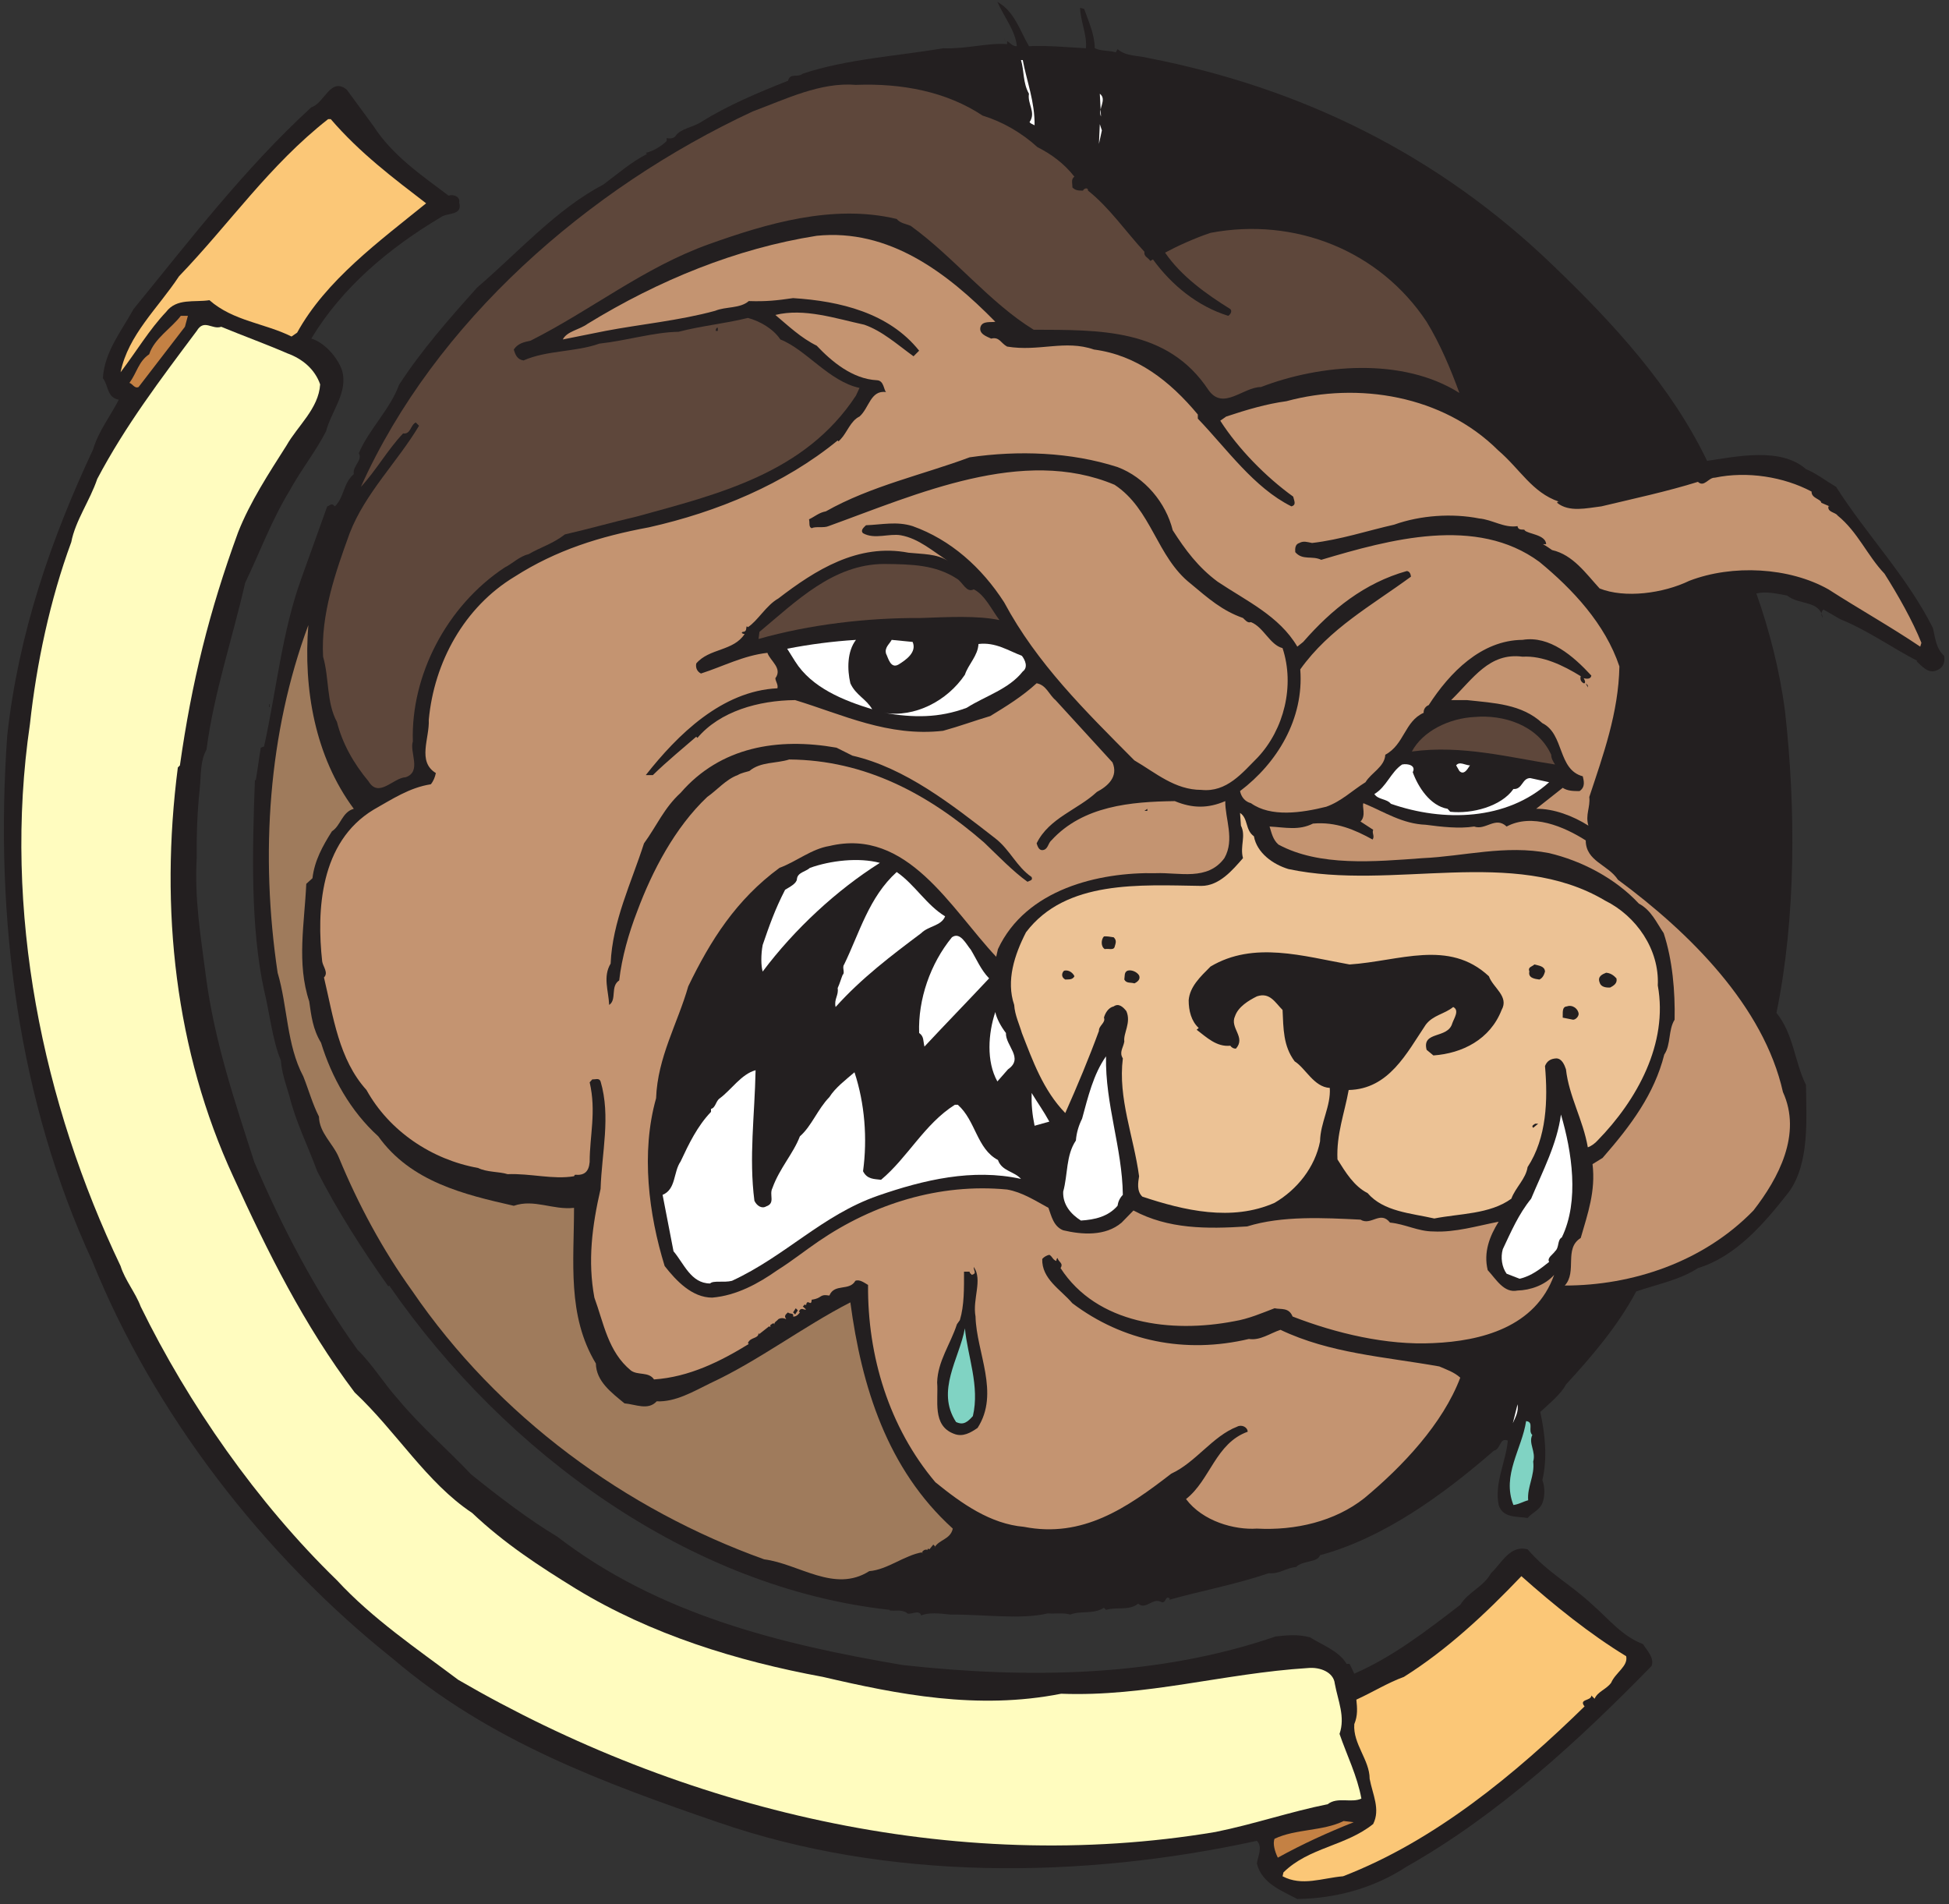
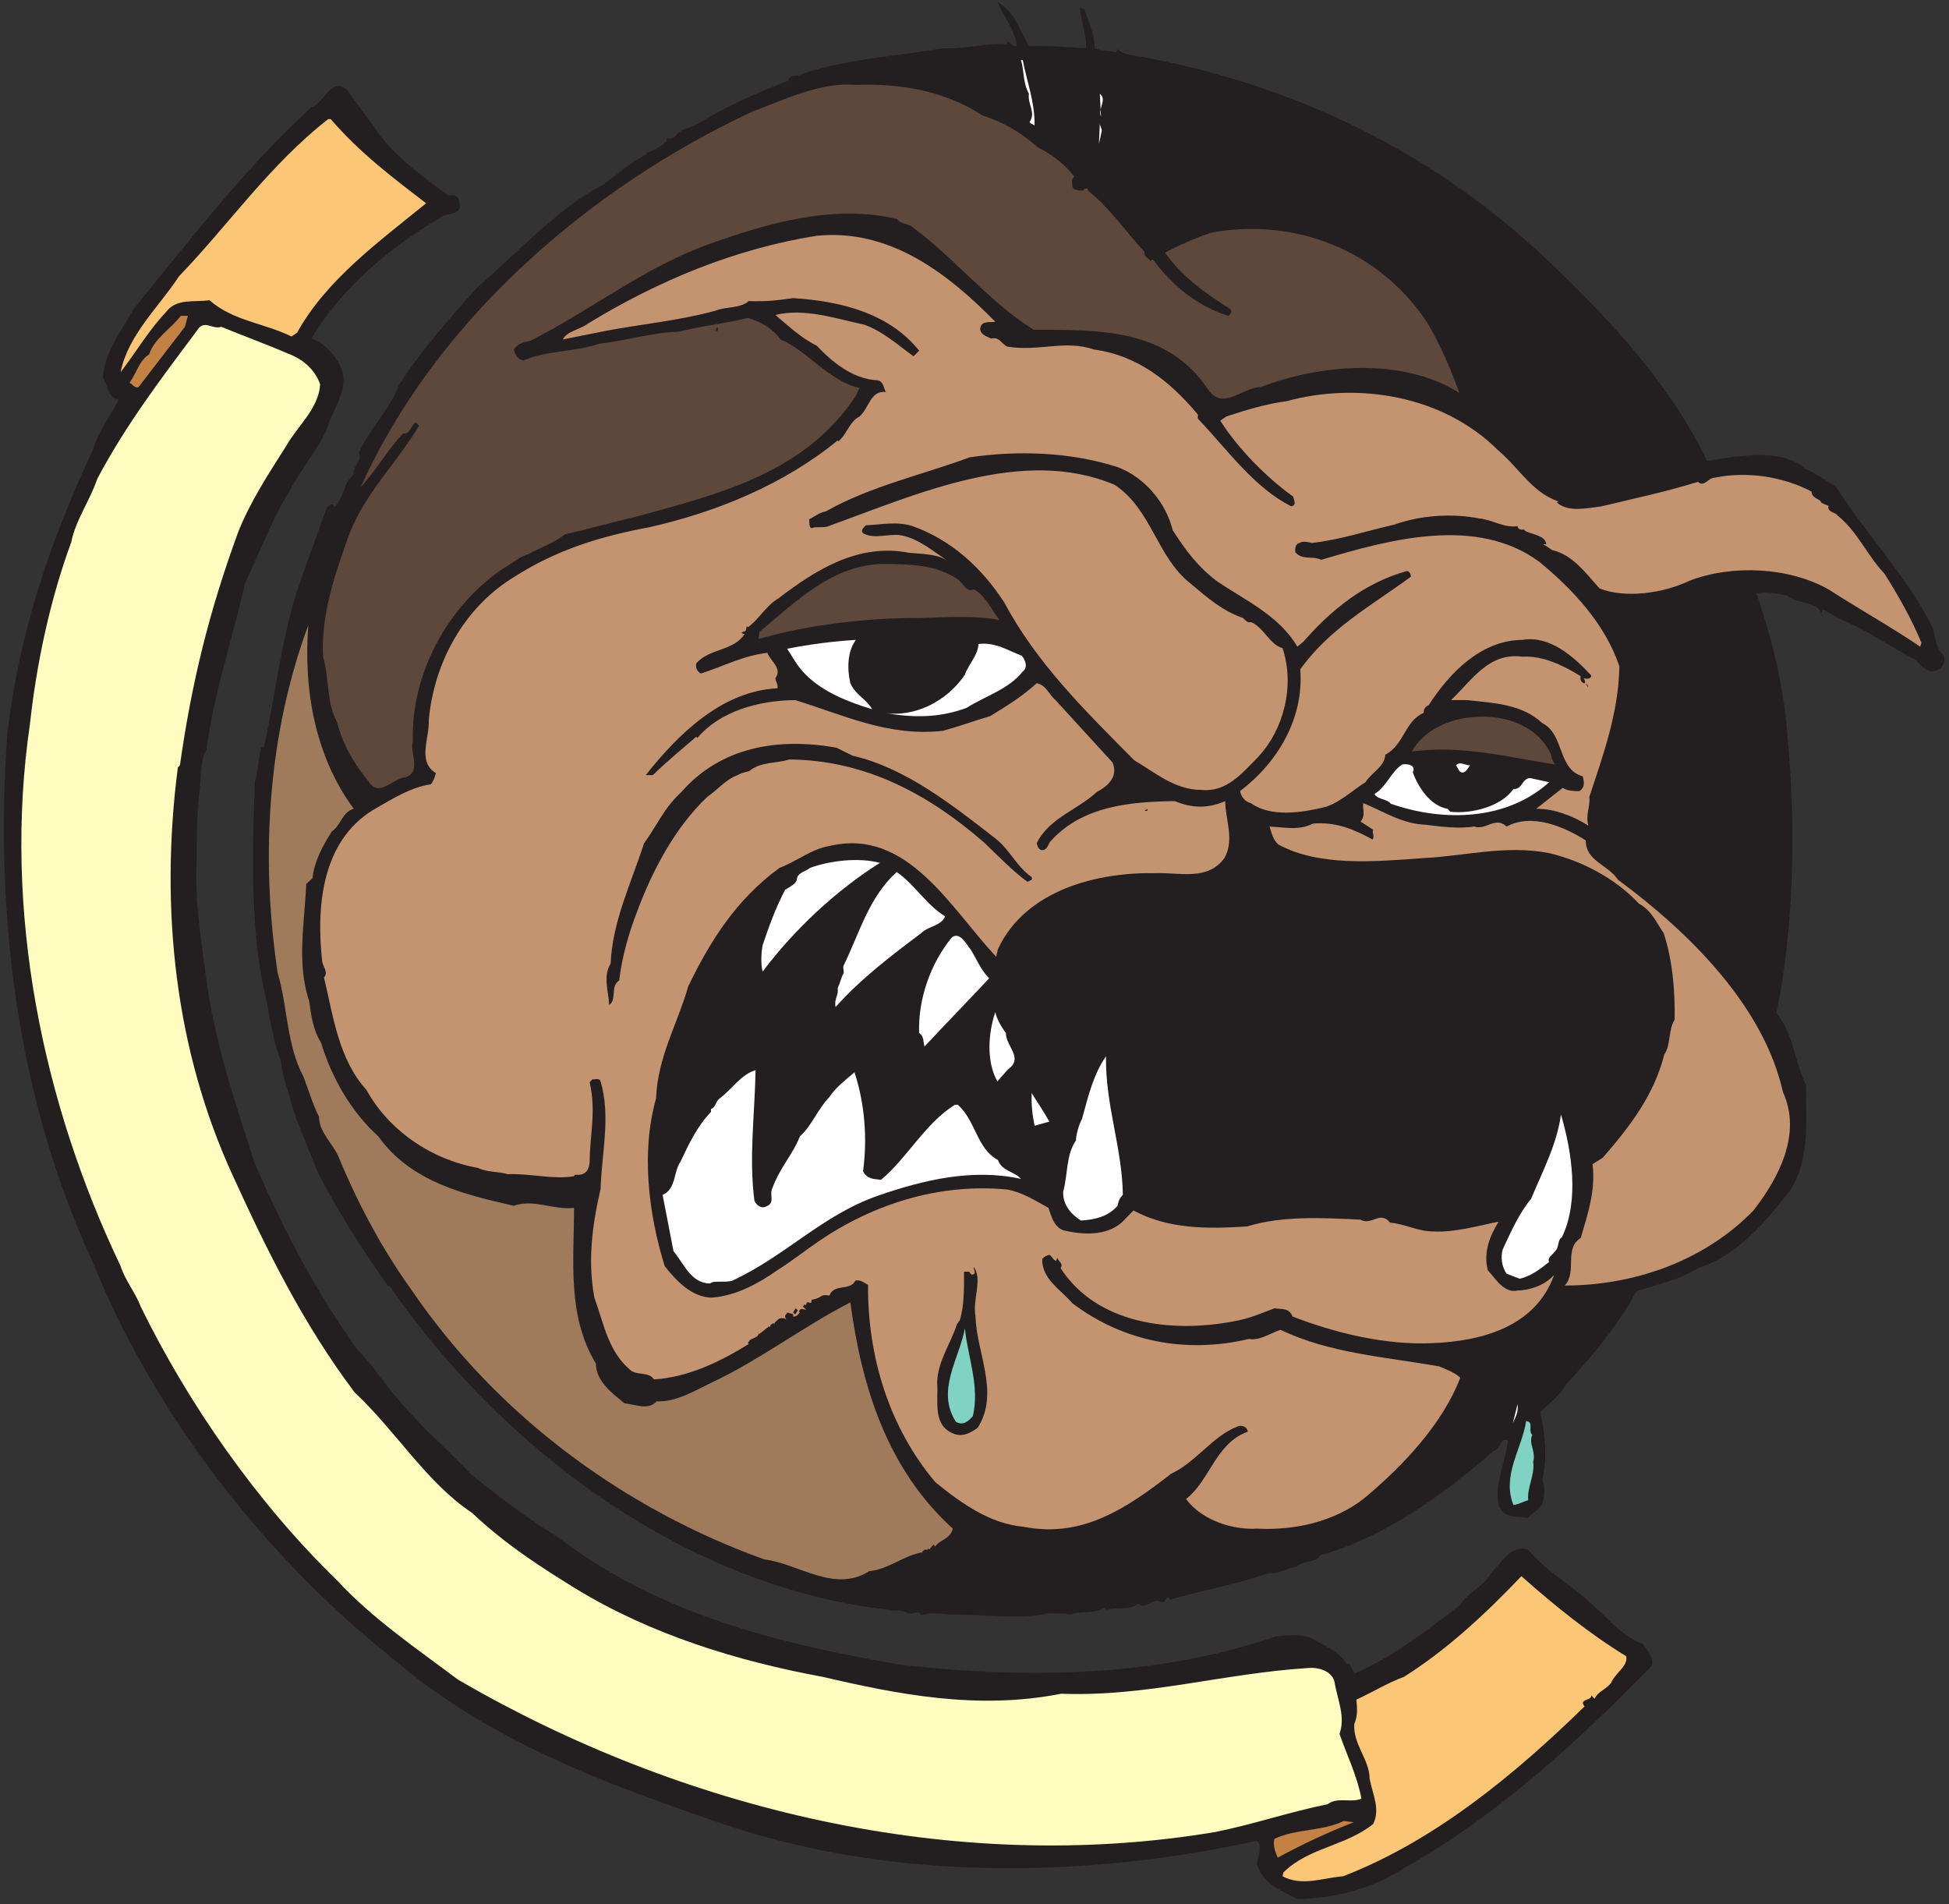
<svg xmlns="http://www.w3.org/2000/svg" xmlns:ns1="http://www.inkscape.org/namespaces/inkscape" xmlns:ns2="http://sodipodi.sourceforge.net/DTD/sodipodi-0.dtd" id="svg3655" version="1.1" ns1:version="0.48.1 " width="271.25" height="265" xml:space="preserve" ns2:docname="Bulldog_6.pdf">
  <rect width="100%" height="100%" fill="#333333" stroke="none" />
  <defs id="defs3659" />
  <ns2:namedview pagecolor="#ffffff" bordercolor="#666666" borderopacity="1" objecttolerance="10" gridtolerance="10" guidetolerance="10" ns1:pageopacity="0" ns1:pageshadow="2" ns1:window-width="640" ns1:window-height="480" id="namedview3657" showgrid="false" ns1:zoom="1.0981132" ns1:cx="135.625" ns1:cy="132.5" ns1:window-x="358" ns1:window-y="102" ns1:window-maximized="0" ns1:current-layer="g3663" />
  <g id="g3663" ns1:groupmode="layer" ns1:label="Bulldog_6" transform="matrix(1.25,0,0,-1.25,0,265)">
    <g id="g3665" transform="scale(0.24,0.24)">
      <path d="m 477.348,861.914 c 9.039,0.406 18.218,-0.551 26.433,-0.961 0.547,6.301 -2.465,12.332 -2.738,18.77 l 0,0 1.918,-0.547 0,0 c 2.055,-5.891 4.793,-11.512 4.93,-18.223 3.422,-1.508 6.164,-0.824 9.722,-1.918 l 0,0 0.825,1.508 0,0 c 3.968,-3.426 9.449,-2.879 14.242,-4.113 70.394,-13.7 134.215,-44.391 188.312,-96.727 27.531,-26.441 54.375,-55.625 70.946,-90.152 13.832,2.054 34.238,6.441 45.878,-3.836 4.52,-1.781 9.313,-5.481 13.969,-8.219 14.11,-22.195 33.008,-41.652 44.922,-65.492 1.098,-4.52 1.371,-9.453 5.203,-12.879 0.551,-3.422 -0.683,-5.754 -3.695,-6.848 -3.836,-1.507 -6.848,2.328 -9.039,4.246 l 0,0 0.273,0.274 0,0 c -11.23,5.754 -23.144,14.25 -35.746,19.316 l 0,0 -7.805,4.524 0,0 c -1.234,-1.371 -1.097,-2.465 -0.273,-3.973 -1.371,8.356 -10.957,5.891 -16.574,10.41 -4.93,0.961 -10.133,2.059 -14.242,0.961 6.027,-17.125 10.82,-35.621 13.285,-54.664 5.066,-45.078 5.066,-95.906 -3.973,-139.887 7.945,-9.726 8.356,-22.605 13.695,-33.429 0.137,-15.485 1.782,-36.035 -7.804,-49.461 -11.641,-14.934 -24.789,-30.141 -42.321,-35.485 -8.355,-5.48 -19.039,-7.535 -28.625,-10.824 -8.628,-16.168 -20.953,-30.555 -32.593,-43.156 -2.328,-4.524 -7.809,-8.906 -11.918,-12.742 2.191,-10.278 3.425,-21.102 0.961,-31.649 1.23,-3.015 1.23,-7.535 0,-10.687 -1.235,-3.153 -5.067,-4.66 -6.848,-6.852 -4.383,0.824 -11.504,-0.273 -13.422,6.028 -2.055,10.277 3.422,20.14 4.246,29.871 -3.836,1.64 -3.289,-4.114 -6.437,-4.66 -24.379,-21.235 -51.77,-40.692 -80.668,-48.5 -1.231,-3.563 -8.078,-2.333 -11.094,-5.481 -4.93,-0.41 -7.395,-3.289 -12.734,-2.879 -15.204,-5.207 -32.188,-8.355 -46.157,-12.332 l 0,0 0.274,0.551 0,0 c -2.192,1.918 -1.641,-2.742 -4.106,-1.508 -3.836,2.055 -7.125,-3.973 -10.547,-0.82 -4.246,-3.426 -9.863,-1.371 -14.929,-2.879 l 0,0 -0.957,0.957 0,0 c -4.93,-3.149 -10.821,-1.231 -15.614,-3.149 -3.289,0.957 -6.984,0.274 -10.41,0.547 -12.597,-3.011 -29.718,-0.41 -45.332,-0.547 -4.793,0.547 -9.996,1.094 -13.422,-0.41 -0.957,3.285 -5.886,-0.55 -6.847,1.367 -3.149,1.508 -4.52,0.551 -7.805,0.961 l 0,0.274 c -92.582,10.137 -178.316,72.613 -232.141,150.433 l 0,0 -0.41,-0.41 0,0 c -11.777,16.578 -23.558,34.938 -33.008,53.434 -4.246,11.644 -9.859,22.605 -12.875,34.801 -1.64,5.617 -3.558,10.687 -3.972,16.578 -3.969,9.316 -5.34,22.879 -7.805,32.605 -6.301,29.184 -5.476,64.258 -4.246,97.414 l 0.41,0 0,0 c 0.961,5.481 1.371,9.594 2.328,15.071 l 0,0 1.508,0.55 0,0 c 5.754,25.895 8.219,52.747 17.258,77.821 l 0,0 12.051,33.566 0,0 c 0.961,0.137 1.508,1.235 2.601,0.82 l 0,0 0.961,-0.82 0,0 c 4.379,4.246 3.832,10.824 8.762,14.934 -0.684,3.836 4.25,6.437 2.332,9.726 4.519,10.825 14.652,20.551 18.625,31.649 10.269,15.894 23.144,30.554 36.293,45.215 19.172,16.441 36.703,36.304 58.617,47.816 6.438,4.793 12.875,10.41 20.133,14.109 l 0,0 -0.547,0.551 0,0 c 3.559,0.684 7.668,3.426 9.723,5.481 l 0,1.367 c 0.957,-0.274 3.148,-0.41 4.109,0.961 l 0,0 -0.551,0.273 0.551,-0.273 0,0 c 2.465,3.562 8.078,3.972 11.777,6.437 12.461,7.813 26.571,13.703 40.403,19.184 0.957,3.836 4.383,1.23 6.847,3.285 20.543,6.852 44.512,8.223 65.055,11.785 11.231,-0.41 20.406,2.602 29.719,1.918 l 0,1.371 c 1.094,-0.414 2.601,-2.605 4.519,-2.328 -0.683,7.258 -6.027,13.699 -9.039,20.551 7.942,-4.387 10.407,-13.293 14.653,-20.551 l 0,0" style="fill:#231f20;fill-opacity:1;fill-rule:nonzero;stroke:none" id="path3667" />
      <path d="m 466.254,864.242 -0.41,1.781 0.41,-1.507 0,-0.274" style="fill:#231f20;fill-opacity:1;fill-rule:nonzero;stroke:none" id="path3669" />
      <path d="m 474.473,855.473 c 1.918,-10.141 5.617,-19.321 5.48,-30.278 -0.687,0.547 -1.644,0.547 -2.328,1.504 3.148,4.524 -1.098,8.36 -0.277,13.156 -2.875,5.067 -2.192,10.684 -3.696,15.618 l 0.821,0 0,0" style="fill:#ffffff;fill-opacity:1;fill-rule:nonzero;stroke:none" id="path3671" />
      <path d="m 455.848,829.715 c 9.312,-2.875 18.078,-7.945 25.472,-14.66 6.301,-3.153 12.328,-7.535 17.121,-13.7 -1.781,-1.097 -0.824,-3.425 -0.961,-4.933 1.372,-1.508 3.016,-1.508 4.93,-1.508 0.414,1.098 2.469,1.645 2.328,0 9.864,-7.809 17.668,-19.18 26.16,-28.359 -0.273,-2.328 1.508,-2.465 2.739,-4.25 l 0,0 1.234,0.687 0,0 c 8.766,-12.058 20.817,-21.785 34.922,-26.168 1.098,0.684 1.918,2.192 0.961,3.149 -11.231,6.988 -22.734,15.211 -30.27,26.172 5.618,3.011 13.7,6.71 21.094,9.175 39.168,7.403 78.336,-8.218 100.25,-41.238 6.438,-10.547 11.367,-22.469 15.203,-33.019 -26.433,16.714 -64.644,13.292 -92.035,2.742 -8.355,0 -17.531,-11.098 -24.379,-1.371 -19.035,28.773 -50.808,27.812 -81.078,27.949 -20.543,12.605 -36.976,33.707 -57.109,48.226 -2.055,0.825 -4.93,1.235 -6.438,3.153 -29.719,7.125 -60.808,-2.328 -86.965,-11.645 -30.269,-10.824 -54.371,-30.418 -82.859,-44.801 -3.148,-0.687 -5.891,-1.234 -7.809,-4.113 0.688,-2.465 1.645,-4.656 4.52,-5.07 10.82,4.797 24.105,3.84 35.199,7.812 12.602,1.371 25.473,5.344 36.703,5.481 11.094,2.875 21.094,3.699 32.188,6.437 5.613,-1.508 11.777,-5.07 15.062,-10 11.918,-4.66 22.598,-19.457 36.707,-22.468 l 0,0 -1.644,-3.563 0,0 C 373.398,663.66 332.859,654.07 295.609,643.793 c -12.328,-2.875 -21.093,-5.48 -33.554,-8.355 -5.617,-4.383 -11.504,-6.028 -16.844,-9.18 -4.246,-0.961 -7.672,-4.524 -11.094,-6.164 -27.117,-17.949 -43.554,-50.285 -42.594,-80.699 -1.644,-4.797 4.247,-13.977 -3.289,-16.579 -5.886,-0.273 -12.461,-9.863 -17.254,-1.918 -6.984,8.36 -12.191,17.672 -14.656,27.54 -4.929,9.042 -3.558,20.414 -6.437,30.277 -1.094,19.594 5.754,39.183 12.328,57.269 7.121,18.496 22.324,33.293 32.183,49.871 l 0,0 -1.507,1.508 0,0 c -2.465,-1.097 -2.328,-5.617 -5.887,-5.07 -7.262,-7.672 -12.465,-17.125 -19.586,-24.797 34.375,76.586 105.32,138.516 181.742,174.137 15.473,5.754 31.5,13.699 47.934,12.332 21.363,0.82 42.043,-3.152 58.754,-14.25 l 0,0" style="fill:#5e473b;fill-opacity:1;fill-rule:nonzero;stroke:none" id="path3673" />
      <path d="m 173.309,824.781 c 8.761,-13.562 22.046,-22.605 34.785,-32.195 2.601,0.82 5.48,-0.684 4.929,-3.152 1.782,-6.301 -5.75,-4.657 -8.488,-6.848 -23.969,-14.25 -45.883,-32.609 -60.125,-56.313 6.164,-1.781 12.188,-8.769 14.242,-14.66 3.012,-10.136 -4.929,-18.906 -7.394,-28.359 -4.93,-9.59 -11.778,-18.086 -16.985,-27.676 -8.214,-13.426 -13.695,-28.363 -20.543,-42.609 -5.886,-25.895 -14.515,-51.106 -17.941,-77.41 -3.012,-5.207 -2.465,-12.059 -3.148,-18.223 -1.098,-10.277 -1.508,-21.375 -1.371,-31.648 -1.094,-19.731 1.781,-35.899 4.246,-55.215 3.973,-30.278 13.422,-58.09 22.461,-86.18 12.738,-29.867 28.351,-60.008 47.933,-87.137 6.985,-6.847 11.778,-15.07 18.766,-22.879 10.406,-12.605 23.008,-23.293 33.828,-34.8 12.734,-10.274 26.707,-20.961 39.988,-28.911 46.84,-36.031 103.129,-49.871 160.375,-59.597 58.617,-6.438 118.332,-5.481 172.977,13.289 5.476,0.551 10,1.097 15.886,-0.41 5.891,-3.7 13.422,-6.301 16.985,-12.332 l 1.367,0 2.191,-4.52 0,0 c 17.942,7.809 33.692,20.004 49.168,31.922 3.563,5.891 10.821,8.359 14.243,14.66 5.07,4.797 8.765,13.152 16.984,11.098 9.449,-10.961 19.723,-16.028 30.129,-25.758 7.808,-6.848 13.695,-14.523 23.422,-18.223 1.914,-3.148 5.34,-6.3 3.969,-10.136 C 732.91,76.441 695.109,41.508 652.652,17.531 637.586,7.664 620.195,2.734 601.844,2.457 c -7.535,3.977 -16.438,7.262 -18.766,16.441 0.41,3.426 2.879,7.535 0,10.551 C 501.453,11.637 411.746,10.816 332.996,38.082 280.406,56.168 226.855,75.758 182.348,113.848 121.949,161.938 71.137,228.113 42.789,298.398 8.688,372.246 -2.68,456.914 3.344,541.996 c 5.207,47.543 20.27,91.113 39.855,132.899 2.465,8.359 7.941,15.343 11.914,23.019 -5.613,1.094 -4.656,6.438 -7.394,10 0.82,12.469 8.629,21.785 14.242,32.059 25.75,31.511 51.359,65.082 82.449,93.578 6.164,1.918 8.903,14.25 16.434,8.219 l 0,0 12.465,-16.989 0,0" style="fill:#231f20;fill-opacity:1;fill-rule:nonzero;stroke:none" id="path3675" />
      <path d="m 510.766,829.305 -0.547,10.55 0,0 c 3.562,-2.742 -1.098,-7.125 0.547,-10.55 l 0,0" style="fill:#ffffff;fill-opacity:1;fill-rule:nonzero;stroke:none" id="path3677" />
      <path d="m 153.449,828.07 c 13.422,-15.617 28.899,-27.265 44.235,-39.047 -21.774,-17.675 -46.426,-35.621 -59.848,-60.007 l 0,0 -2.602,-1.782 0,0 c -12.328,6.164 -26.98,7.121 -38.074,16.852 -6.984,-1.098 -15.203,1.094 -20.133,-5.481 -7.805,-8.222 -13.695,-18.222 -21.09,-27.949 3.559,17.399 17.254,29.59 27.117,44.528 23.691,24.66 41.769,51.379 69.16,72.886 l 1.234,0 0,0" style="fill:#fbc777;fill-opacity:1;fill-rule:nonzero;stroke:none" id="path3679" />
      <path d="m 509.809,816.563 0.41,9.179 0.957,-2.879 -1.367,-6.3 0,0" style="fill:#ffffff;fill-opacity:1;fill-rule:nonzero;stroke:none" id="path3681" />
      <path d="m 461.734,734.082 c -1.914,-0.41 -5.886,0.551 -6.847,-2.328 -0.957,-3.289 2.879,-4.52 4.933,-5.481 3.832,0.961 4.52,-2.191 7.395,-3.699 14.789,-2.465 26.844,3.289 40.265,-1.371 19.856,-2.601 35.196,-14.523 48.208,-30.14 l 0,-1.918 c 13.421,-13.977 26.023,-32.059 43.414,-40.692 2.464,0.684 1.234,2.602 0.824,4.52 -12.738,9.179 -25.477,22.195 -33.828,35.211 l 0,0 2.738,1.921 0,0 c 9.449,3.149 18.762,5.891 27.937,7.122 33.282,9.043 72.586,2.742 98.2,-22.743 10.269,-8.769 15.75,-19.593 28.211,-23.839 1.234,-0.137 -0.821,0.41 -0.821,-0.547 5.617,-4.524 13.696,-2.465 20.543,-1.645 14.93,3.563 30.817,6.988 44.785,11.371 2.875,-2.738 4.93,2.055 7.805,1.918 15.067,3.153 32.051,0.41 44.922,-6.437 -0.137,-3.153 4.383,-3.426 4.52,-5.207 l 0,0 3.835,-1.645 -0.546,0 0,0 c -0.547,-2.738 3.285,-2.738 4.246,-4.246 9.449,-7.676 13.695,-18.496 21.773,-26.992 6.164,-9.727 13.012,-21.785 17.121,-32.059 l 0,0 -0.547,-1.781 0,0 c -13.832,9.316 -28.078,17.262 -42.593,26.578 -18.215,10.277 -44.512,11.645 -64.508,3.973 -12.188,-5.891 -29.992,-8.219 -41.633,-3.563 -6.301,6.852 -12.328,15.621 -22.051,17.813 -1.371,0.957 -2.738,1.918 -4.246,2.738 l 1.508,0 0,0 c -0.274,4.524 -8.492,4.66 -10,6.441 0.137,0.821 -3.012,-0.546 -3.285,1.918 -6.301,-0.96 -11.641,3.016 -17.805,3.563 -12.465,2.465 -27.254,1.508 -39.445,-2.879 -12.188,-2.738 -24.926,-6.984 -38.071,-8.492 -2.191,0.41 -3.972,1.094 -5.89,0 -1.918,-0.551 -2.055,-2.469 -1.918,-4.25 3.426,-3.973 7.808,-1.504 12.051,-3.563 31.773,9.457 72.039,20.555 101.211,-0.957 15.339,-12.605 30.543,-28.773 37.117,-48.5 -0.41,-21.511 -7.532,-41.105 -13.969,-60.558 0.547,-4.793 -1.918,-8.223 -0.414,-13.289 -7.121,4.519 -16.16,7.945 -24.238,7.808 l 0,0 12.324,9.727 0,0 c 2.328,-1.508 5.066,-1.508 7.808,-1.508 2.875,1.922 1.915,4.934 1.504,6.852 -11.777,3.152 -8.488,19.593 -18.761,24.66 -9.586,8.906 -22.461,9.316 -34.922,10.687 l -7.399,0 0,0 c 10.137,9.867 17.668,22.196 33.145,20.141 9.312,0.547 18.762,-3.973 26.98,-9.043 -0.41,-1.645 0.137,-2.602 1.368,-3.285 l 0.414,0 0,0 c 0.546,0.547 0,1.64 -0.414,2.328 -0.547,0.273 3.152,-1.235 3.562,1.23 -8.355,9.043 -19.312,18.637 -31.91,16.578 -19.176,-0.136 -33.828,-15.207 -43.551,-30.277 -1.508,-0.547 -2.469,-2.055 -2.328,-3.562 -8.906,-3.973 -8.906,-14.661 -17.805,-19.454 -0.277,-5.617 -6.574,-8.359 -9.176,-12.742 -6.164,-3.836 -11.23,-8.906 -18.214,-11.375 -11.504,-2.875 -25.75,-4.929 -34.926,1.645 -2.738,0.687 -4.52,2.879 -5.067,5.617 17.254,13.02 29.719,33.57 27.938,56.449 13.559,19.043 33.281,29.731 51.359,43.02 -0.136,1.097 -0.547,2.469 -1.918,2.605 -19.586,-5.48 -34.922,-17.812 -48.07,-32.883 l 0,0 -2.738,-2.191 0,0 c -8.356,14.246 -23.696,21.234 -36.981,30.141 -9.039,6.714 -14.929,14.66 -20.816,23.839 -3.149,12.743 -12.875,24.524 -25.609,29.321 -21.778,6.988 -46.02,7.808 -68.618,4.519 -21.226,-7.945 -45.879,-13.289 -66.695,-25.07 -3.152,-0.551 -5.207,-2.469 -7.809,-3.699 0.411,-1.508 -0.273,-3.563 1.235,-4.113 1.777,0.96 5.613,0 7.804,0.96 40.95,14.797 90.118,37.129 132.711,19.18 17.258,-11.371 19.45,-33.43 35.336,-45.894 8.215,-6.852 14.516,-12.469 24.239,-15.895 1.097,-0.961 2.054,-2.465 3.699,-1.918 5.89,-2.332 8.765,-10.551 14.656,-12.058 5.75,-17.399 0.684,-37.676 -11.508,-50.692 -7.121,-7.125 -14.379,-16.305 -26.156,-15.07 -12.328,0 -21.23,7.945 -31.09,13.699 -23.008,23.156 -45.195,44.938 -60.398,73.301 -10.406,16.168 -24.789,29.047 -42.457,35.347 -7.395,2.329 -14.242,0.684 -21.637,0.411 -0.957,-0.957 -2.738,-2.329 -1.371,-3.7 5.344,-3.011 12.055,0 17.531,-0.957 8.356,-1.507 14.793,-7.398 21.914,-11.922 -5.207,3.426 -11.918,3.153 -18.351,3.836 -23.422,4.524 -43.278,-8.082 -60.399,-21.234 -5.617,-3.152 -9.586,-10.414 -14.105,-13.293 l 0,0 -0.551,0.414 0,0 c -0.41,-0.961 0.141,-2.605 -1.918,-2.605 l 0,0 -0.41,-0.41 0,0 c 0.41,-0.547 0.961,-0.547 1.371,-0.547 -5.203,-8.082 -16.434,-6.578 -22.461,-13.703 -0.41,-2.192 0.547,-3.836 2.191,-4.657 10.27,3.289 19.723,8.356 30.817,9.59 1.367,-3.836 7.121,-7.125 3.695,-11.781 0.137,-1.645 1.371,-2.879 0.961,-4.66 -25.75,-1.231 -46.293,-21.508 -61.082,-40.282 l 3.285,0 0,0 c 6.574,6.442 14.793,13.157 20.133,17.813 l 0,0 0.547,-0.547 0,0 c 10.41,12.332 28.351,17.399 45.332,17.535 22.051,-6.711 43.141,-17.125 68.617,-14.246 7.942,2.192 14.106,4.52 21.914,6.848 7.395,4.523 14.789,9.043 21.5,15.211 4.52,-0.824 5.75,-5.344 8.766,-7.813 l 0,0 26.433,-28.906 0,0 c 2.875,-6.715 -2.328,-11.098 -7.261,-13.703 -8.766,-8.219 -22.188,-12.055 -27.938,-23.84 0.41,-1.23 0.957,-3.148 2.602,-3.148 2.738,0.136 2.601,3.148 4.246,4.519 14.652,16.031 36.84,17.949 57.246,18.223 8.219,-3.426 15.476,-3.426 23.422,0 -0.137,-8.082 4.519,-17.813 -0.41,-26.442 -7.809,-10.687 -20.957,-6.578 -31.778,-6.988 -26.566,0.547 -60.258,-7.398 -73.269,-35.211 l 0,0 -0.821,-3.562 0,0 c -21.23,22.605 -41.226,60.007 -77.382,51.379 -8.352,-1.372 -15.063,-7.125 -23.145,-10.141 -20.133,-14.797 -32.047,-33.703 -42.32,-54.941 -4.93,-17.262 -14.242,-32.879 -14.926,-51.926 -7.121,-25.207 -3.426,-53.844 3.973,-77.821 5.34,-6.851 12.734,-14.66 22.047,-14.66 11.367,0.961 21.503,6.578 30.269,12.742 6.574,4.11 12.734,9.043 19.172,13.426 25.336,17.266 55.879,26.992 87.379,23.977 6.984,-1.231 12.875,-5.067 19.172,-8.492 1.371,-3.7 2.328,-8.633 6.847,-10.414 8.629,-2.055 19.586,-2.875 27.118,3.562 l 0,0 5.48,5.617 0,0 c 16.16,-8.629 33.828,-8.629 52.727,-7.398 16.296,5.07 35.746,3.972 52.593,3.152 4.93,-3.015 9.176,4.383 13.696,-1.371 7.121,-0.684 13.007,-4.109 20.132,-4.109 9.997,-0.547 20.407,2.601 30.266,4.519 -4.109,-6.574 -7.121,-14.109 -5.066,-22.469 3.832,-4.109 7.531,-10.824 13.832,-9.453 5.886,0.137 12.734,2.465 16.98,7.262 -8.625,-24.25 -33.828,-30.691 -56.012,-31.648 -21.64,-1.098 -45.195,4.519 -65.328,12.332 -1.781,4.382 -5.343,3.148 -8.355,3.836 -5.754,-2.196 -12.051,-4.934 -18.762,-6.032 -29.172,-5.617 -63.687,-1.367 -80.531,24.664 1.508,2.329 -0.961,2.739 -1.371,4.657 -0.547,-0.274 -0.547,-0.821 -0.547,-1.368 -1.781,0.547 -1.781,2.055 -3.285,2.875 -1.098,-0.273 -2.332,-0.82 -3.289,-1.918 -0.274,-9.316 8.492,-14.113 13.968,-20.55 23.422,-17.676 52.321,-23.567 81.903,-16.578 5.203,-0.825 9.722,2.601 14.652,4.246 23.008,-10.961 48.207,-12.465 73.684,-16.989 3.422,-1.507 6.847,-2.601 9.722,-5.207 -8.082,-21.371 -26.843,-41.238 -44.511,-55.898 -13.696,-10.824 -32.047,-15.07 -49.852,-14.113 -10.269,-0.684 -25.062,3.289 -32.867,13.703 11.23,8.769 13.695,25.894 28.621,31.238 -0.137,2.328 -3.012,3.426 -4.93,2.328 -11.367,-4.383 -19.172,-16.578 -30.539,-21.785 -20.543,-15.891 -41.09,-30.004 -68.343,-24.66 -15.61,1.367 -28.758,10.687 -41.086,20.687 -21.5,25.485 -31.5,58.504 -31.227,91.52 -1.504,0.824 -3.832,2.742 -5.887,1.918 -2.742,-4.93 -9.726,-1.094 -12.054,-6.848 -4.93,0.821 -3.012,-1.234 -8.215,-1.918 -0.137,-3.699 -2.055,0.957 -2.602,-2.601 l 0,0 -0.551,0.41 -0.957,-0.961 1.508,-1.371 0,0 c -0.824,-0.547 -2.328,1.371 -3.289,-0.957 l 0,0 0.41,-0.41 0,0 c 0,0 -1.367,-2.196 -3.148,-1.918 0.547,1.918 -1.645,0.957 -2.328,1.918 -0.824,-0.688 -2.055,-1.645 -0.961,-2.879 l 0,-0.274 c 0.137,0 -1.778,1.094 -3.559,0 -0.683,-0.961 -2.191,-1.371 -1.781,-2.742 l 0,0.414 c -0.547,0.957 -1.371,-0.137 -1.918,-0.414 l 0,-0.957 -0.547,0.41 -4.519,-3.562 0,0 c 0,-1.231 0.136,0.273 -0.411,0.273 -0.136,-2.601 -3.835,-1.644 -4.929,-4.519 l 0,0 0.41,-0.411 0,0 c -13.149,-8.085 -27.668,-15.347 -43.965,-16.441 -2.465,3.699 -7.394,1.781 -10.68,4.109 -10.683,8.77 -12.601,21.922 -16.984,33.84 -3.148,16.992 -1.094,33.157 2.875,50.422 0.547,16.988 4.793,33.567 0,49.871 -0.684,1.778 -2.465,0.821 -3.832,0.957 l 0,0 -1.234,-1.371 0,0 c 3.148,-13.699 0,-24.66 0,-36.992 -0.411,-4.383 -2.329,-6.301 -6.848,-5.891 l 0,0 -0.41,-0.683 0,0 c -9.723,-1.645 -20.133,1.371 -30.817,0.957 -3.832,1.234 -9.586,0.824 -13.695,2.879 -21.5,3.836 -41.223,17.125 -51.769,36.168 -12.875,14.25 -15.34,33.843 -19.723,52.203 2.191,2.191 -0.41,4.929 -0.82,7.398 -2.602,23.563 -1.094,55.352 23.832,70.422 8.488,4.793 16.707,10.274 26.566,11.781 1.234,1.508 1.918,3.289 2.328,5.207 -8.762,5.344 -2.875,16.168 -3.285,24.661 2.465,26.718 16.434,52.339 39.855,66.449 19.309,12.332 39.442,18.633 62.313,22.883 31.637,7.121 62.727,20.003 87.516,40.277 l 0,0 0.41,-0.41 0.961,0.961 -0.551,0.41 0.551,-0.41 0,0 c 3.011,3.148 4.656,8.629 8.765,10.55 4.516,3.973 5.067,12.329 12.325,11.372 -1.098,0.957 -0.958,5.343 -4.247,5.476 -11.367,0.551 -21.089,8.77 -27.937,16.031 -7.258,3.563 -13.149,9.18 -19.176,14.25 13.422,3.289 27.942,-1.644 41.227,-4.519 8.351,-2.879 15.472,-9.32 22.871,-14.66 l 0,0 2.601,2.601 0,0 c -13.968,17.535 -36.707,23.016 -58.48,24.387 -7.531,-1.094 -12.465,-1.645 -20.543,-1.371 -4.109,-3.559 -10.684,-2.465 -15.613,-4.52 -16.438,-4.519 -35.063,-6.3 -50.813,-9.316 l 0,0 -19.855,-3.973 0,0 c 1.914,3.836 7.804,4.52 11.504,7.262 32.867,20.141 68.886,34.938 106.277,40.828 33.555,3.426 60.535,-17.125 82.855,-39.871 l 0,0" style="fill:#c49471;fill-opacity:1;fill-rule:nonzero;stroke:none" id="path3683" />
      <path d="m 85.793,731.754 -21.504,-27.949 0,0 c -1.918,-0.825 -2.738,1.508 -4.246,1.918 3.426,4.656 4.246,10 9.18,13.289 2.324,7.261 10.406,12.195 14.652,17.812 l 3.285,0 -1.367,-5.07 0,0" style="fill:#c48144;fill-opacity:1;fill-rule:nonzero;stroke:none" id="path3685" />
      <path d="m 133.316,719.422 c 6.848,-2.465 12.735,-7.258 15.204,-14.383 -0.688,-11.234 -10.411,-19.184 -15.614,-28.363 -8.082,-12.742 -16.847,-26.031 -22.461,-40.281 C 97.023,599.68 88.941,566.934 83.465,528.297 l 0,0 -0.961,-0.961 0,0 c -8.488,-65.762 -1.23,-131.527 25.75,-189.891 15.75,-34.527 32.73,-68.781 56.289,-100.015 19.445,-18.223 33.277,-41.789 54.508,-55.903 15.066,-14.246 31.09,-24.66 48.207,-35.211 34.652,-21.097 74.367,-33.429 114.496,-40.828 34.648,-8.082 71.766,-15.48 110.523,-7.808 39.446,-1.508 75.188,9.453 114.496,11.918 5.614,0.55 11.915,-1.918 12.461,-7.258 1.508,-8.086 4.93,-15.348 2.192,-23.293 C 624.852,69.043 629.645,59.59 631.563,49.043 627.043,46.852 620.469,50 615.949,46.438 598.281,42.875 581.574,37.121 563.906,33.559 442.289,13.145 315.879,44.109 212.613,104.117 c -19.172,14.387 -39.855,28.363 -56.289,46.172 -37.113,36.035 -69.027,81.934 -91.074,127.008 -2.328,6.305 -7.258,12.195 -9.312,18.769 -36.02,75.356 -54.785,164.547 -42.047,251.411 3.012,27.812 9.312,57.679 19.172,84.398 1.918,10 8.629,19.18 12.055,29.32 13.012,24.66 29.445,46.309 46.152,68.641 3.426,5.754 7.121,0.41 11.367,1.918 10.273,-4.246 21.23,-8.219 30.679,-12.332 l 0,0" style="fill:#fffcbf;fill-opacity:1;fill-rule:nonzero;stroke:none" id="path3687" />
      <path d="m 332.996,729.836 -0.957,0 0,0 c 0,0.82 0.274,1.508 0.957,1.508 l 0,-1.508" style="fill:#231f20;fill-opacity:1;fill-rule:nonzero;stroke:none" id="path3689" />
      <path d="m 443.934,614.887 c 2.738,-1.645 4.382,-6.715 7.804,-4.934 5.067,-2.465 8.219,-9.316 11.914,-14.25 -10.543,2.195 -24.105,1.371 -36.566,0.961 -24.789,0.137 -51.633,-3.016 -75.188,-9.726 l 0,0 0.411,3.285 0,0 c 17.257,14.386 34.238,31.375 57.796,31.511 13.282,-0.136 23.829,-0.41 33.829,-6.847 l 0,0" style="fill:#5e473b;fill-opacity:1;fill-rule:nonzero;stroke:none" id="path3691" />
      <path d="m 164.129,508.156 c -5.477,-1.508 -6.024,-7.808 -10.133,-10.414 -4.246,-6.711 -8.082,-13.562 -9.039,-21.781 l 0,0 -2.875,-2.606 0,0 c -0.824,-18.359 -4.519,-36.855 1.367,-54.527 0.961,-6.715 1.645,-12.879 5.481,-19.183 4.929,-16.028 13.695,-31.786 26.57,-43.43 15.063,-21.102 39.852,-26.992 62.859,-32.199 9.454,3.289 18.079,-2.055 27.942,-0.957 0,-24.801 -3.289,-50.008 10.133,-72.204 0.136,-8.222 7.125,-13.425 13.285,-18.496 5.066,-0.41 10.957,-3.425 14.929,0.957 8.629,-0.41 16.981,4.524 24.79,8.36 22.46,10.41 43.14,26.304 65.054,37.539 5.203,-38.91 16.981,-77.274 47.524,-104.949 -1.098,-5.067 -6.438,-5.067 -8.493,-8.766 l 0,0 0.411,0.41 -0.957,0.957 -1.782,-2.191 -0.547,0.273 0,0 c -0.55,-0.136 -0.41,-0.683 -0.41,-1.23 l 0,0.547 c -0.961,0.961 -3.152,-0.957 -2.332,-1.508 l 0,0.551 c -8.351,-1.371 -16.16,-8.086 -24.652,-8.77 -16.16,-10.277 -32.594,3.426 -48.754,5.481 -64.094,23.015 -123.262,65.898 -163.391,124.675 -13.695,19.043 -24.925,40.008 -33.824,61.516 -2.605,6.578 -9.18,11.512 -9.316,19.184 -3.012,5.89 -4.793,12.468 -7.258,18.632 -7.805,14.661 -7.258,32.469 -11.914,48.09 -8.219,55.078 -4.246,111.387 14.242,161.258 -2.328,-29.457 3.012,-60.832 21.09,-85.219 l 0,0" style="fill:#9f7b5c;fill-opacity:1;fill-rule:nonzero;stroke:none" id="path3693" />
      <path d="m 397.094,586.523 c -4.11,-5.339 -4.11,-13.699 -2.602,-20.136 2.465,-5.481 7.395,-7.262 10.133,-12.059 -13.422,4.11 -28.074,10.004 -35.746,22.195 l 0,0 -3.695,5.891 0,0 c 10.543,2.055 21.089,3.426 31.91,4.109 l 0,0" style="fill:#ffffff;fill-opacity:1;fill-rule:nonzero;stroke:none" id="path3695" />
-       <path d="m 423.387,585.566 c 2.054,-4.796 -3.149,-8.359 -6.434,-10.414 -3.836,-2.328 -4.933,3.153 -5.89,4.934 -0.821,2.879 1.507,4.383 2.601,6.437 l 0,0 9.723,-0.957 0,0" style="fill:#ffffff;fill-opacity:1;fill-rule:nonzero;stroke:none" id="path3697" />
      <path d="m 474.063,579.125 c 1.507,-1.918 3.011,-5.34 0.41,-7.262 -6.438,-8.218 -17.395,-11.371 -26.02,-16.851 -12.875,-4.793 -24.789,-4.657 -38.348,-2.328 14.243,-2.329 29.309,5.48 37.524,17.675 1.644,4.93 6.027,8.766 6.301,14.246 7.804,0.961 13.695,-3.011 20.133,-5.48 l 0,0" style="fill:#ffffff;fill-opacity:1;fill-rule:nonzero;stroke:none" id="path3699" />
      <path d="m 736.605,564.465 -0.957,1.922 0.957,-0.961 0,-0.961" style="fill:#231f20;fill-opacity:1;fill-rule:nonzero;stroke:none" id="path3701" />
      <path d="m 124.824,556.656 0.274,0 0,-1.367 -0.274,0 0,1.367" style="fill:#231f20;fill-opacity:1;fill-rule:nonzero;stroke:none" id="path3703" />
-       <path d="m 387.645,550.766 3.558,0 -3.558,0 0,0" style="fill:#231f20;fill-opacity:1;fill-rule:nonzero;stroke:none" id="path3705" />
      <path d="m 719.625,533.23 c 0,-1.644 0.82,-3.015 1.781,-4.523 -21.23,3.289 -43.281,9.18 -66.426,6.027 4.93,9.317 17.122,15.485 29.309,16.032 12.738,1.097 28.899,-3.426 35.336,-17.536 l 0,0" style="fill:#5e473b;fill-opacity:1;fill-rule:nonzero;stroke:none" id="path3707" />
      <path d="m 395.449,532.816 c 24.516,-5.617 46.156,-22.742 66.285,-38.363 6.989,-5.476 9.727,-13.015 16.848,-17.945 0.684,-1.645 -0.957,-1.645 -1.918,-2.192 -6.574,4.657 -13.969,12.329 -20.133,18.223 -25.883,22.469 -55.054,38.223 -90.39,38.5 -6.028,-1.922 -13.286,-0.961 -18.489,-5.344 -1.234,-0.414 -3.699,-0.824 -5.48,-1.922 -5.34,-1.918 -9.723,-7.121 -14.106,-10.136 -14.925,-14.114 -25.472,-34.254 -32.457,-53.024 -3.972,-10.273 -7.121,-21.371 -8.355,-32.058 -4.246,-2.742 -0.957,-8.907 -4.656,-11.371 -0.274,6.574 -3.012,13.015 0.683,19.179 0.824,19.594 9.59,37.403 15.477,55.762 5.89,8.086 9.312,16.441 16.984,23.43 18.488,21.375 45.059,25.758 72.313,20.961 l 0,0 7.394,-3.7 0,0" style="fill:#231f20;fill-opacity:1;fill-rule:nonzero;stroke:none" id="path3709" />
      <path d="m 681.961,528.297 c -0.547,-0.41 -2.465,-5.07 -4.93,-2.602 l 0,0 -1.508,2.602 0,0 c 1.508,2.055 4.383,0 6.438,0 l 0,0" style="fill:#ffffff;fill-opacity:1;fill-rule:nonzero;stroke:none" id="path3711" />
      <path d="m 655.391,525.145 c 2.464,-6.848 8.082,-15.618 16.16,-16.989 l 0,0 1.234,-1.371 0,0 c 10,-1.094 23.695,2.469 29.309,10.551 4.246,-0.273 3.972,5.07 7.804,5.07 l 0,0 8.766,-1.918 0,0 c -19.723,-17.812 -49.027,-18.496 -73.406,-10.004 -2.055,2.469 -5.891,1.782 -7.672,4.524 5.617,3.289 7.672,10.273 12.875,13.699 2.602,0.551 6.574,-0.41 4.93,-3.562 l 0,0" style="fill:#ffffff;fill-opacity:1;fill-rule:nonzero;stroke:none" id="path3713" />
      <path d="m 661.418,500.758 c 7.258,-0.957 15.477,-1.918 22.461,-0.82 5.34,-1.922 9.859,4.929 15.062,0 11.782,6.3 26.571,0 36.707,-6.442 0,-9.726 10.407,-11.234 14.926,-18.223 33.418,-24.66 67.66,-58.777 76.559,-98.507 8.902,-19.457 -2.055,-40.008 -13.695,-54.942 -23.282,-23.976 -56.29,-34.801 -87.512,-34.801 5.887,6.442 -0.551,17.129 7.394,22.059 3.285,11.375 6.985,21.785 5.477,34.254 l 0,0 4.656,2.875 0,0 c 13.285,15.211 23.969,29.598 28.625,47.953 3.149,4.66 1.781,11.375 4.793,16.168 0.274,13.016 -0.957,27.676 -5.066,40.145 -3.289,4.793 -5.754,10.687 -11.504,13.699 -10.957,11.785 -26.571,19.867 -41.637,23.429 -20.269,3.973 -39.715,-1.507 -58.617,-2.328 -22.461,-1.644 -47.934,-3.972 -66.969,6.301 -2.605,2.328 -3.152,5.344 -4.109,8.36 7.531,-0.415 13.558,-1.922 20.133,1.367 10.683,0.961 19.445,-2.875 27.664,-7.399 1.093,1.645 -0.411,2.879 0.273,4.524 l 0,0 -5.887,3.836 0,0 c 2.739,2.601 0.547,7.398 1.368,8.492 9.859,-4.11 18.078,-9.59 28.898,-10 l 0,0" style="fill:#c49471;fill-opacity:1;fill-rule:nonzero;stroke:none" id="path3715" />
      <path d="m 530.898,507.199 1.372,0.957 0,-0.957 -1.372,0 0,0" style="fill:#231f20;fill-opacity:1;fill-rule:nonzero;stroke:none" id="path3717" />
-       <path d="m 581.711,495.414 c 1.367,-7.672 8.762,-13.016 16.023,-15.207 48.481,-10.277 104.223,10.824 146.954,-14.66 14.378,-7.125 25.199,-22.606 24.378,-39.32 4.93,-26.993 -9.726,-53.297 -27.941,-71.93 -1.094,-1.234 -2.875,-2.606 -4.52,-3.152 -2.191,12.742 -8.765,23.703 -10.132,36.171 -0.684,2.055 -1.918,5.067 -4.52,5.067 -2.738,-0.137 -4.383,-1.367 -5.207,-3.559 1.371,-15.621 0.824,-33.297 -8.078,-46.859 -0.82,-5.481 -5.617,-9.453 -7.535,-14.66 -9.996,-7.262 -23.965,-6.848 -35.742,-9.18 -10.821,2.465 -23.559,3.152 -30.953,11.785 -6.301,3.149 -10.274,9.727 -13.969,15.617 -0.547,11.645 3.285,21.512 5.203,32.196 18.625,0.414 26.844,16.992 35.746,30.281 3.426,4.519 8.766,4.934 12.738,8.219 3.012,-1.508 0.41,-5.207 -0.414,-7.535 -2.051,-7.399 -14.242,-3.426 -11.914,-12.329 l 0,0 3.152,-2.605 0,0 c 13.422,0.961 26.293,7.398 31.637,21.098 3.559,6.304 -3.972,10.277 -5.89,15.621 -18.625,17.398 -41.637,6.988 -64.645,5.48 -21.5,3.836 -44.508,10.961 -64.504,-0.961 -4.793,-4.793 -9.586,-9.316 -10.137,-15.617 0,-4.934 1.235,-9.727 4.657,-12.879 l 0,0 -0.957,-0.82 0,0 c 4.656,-3.563 9.312,-8.086 15.613,-7.403 0.684,-0.957 1.504,-1.367 2.601,-1.367 4.793,5.344 -3.011,9.59 -0.41,15.071 1.504,4.382 6.301,7.261 10.133,9.179 6.027,2.055 8.492,-2.879 11.918,-6.304 0.41,-8.629 0.274,-16.715 5.613,-23.836 5.067,-3.153 8.903,-11.922 16.297,-12.332 0.551,-8.496 -4.383,-16.032 -4.519,-24.797 -2.328,-11.922 -10.543,-22.336 -21.09,-28.5 -19.859,-8.77 -42.047,-3.563 -61.356,2.879 -2.738,2.601 -1.918,6.711 -1.507,9.453 -2.465,18.359 -9.86,36.168 -7.532,54.664 -1.781,2.879 0.137,4.797 0.684,7.812 -0.547,3.836 3.285,8.766 0.957,14.11 -1.504,1.918 -3.559,3.836 -5.887,2.191 -2.465,-0.547 -3.972,-3.148 -4.519,-5.207 0.957,-2.328 -2.465,-3.695 -2.328,-6.164 -4.52,-12.328 -10,-25.484 -15.614,-38.086 -10.273,10.547 -15.203,24.524 -20.132,37.129 -1.098,3.836 -3.29,8.355 -3.563,13.016 -3.832,11.234 0.137,23.289 5.48,33.703 18.489,24.386 52.864,21.922 81.352,21.511 8.356,0 14.516,7.399 19.309,12.879 -1.504,5.618 1.507,10.274 -0.957,15.071 l 0,0 -0.411,5.89 0,0 c 3.832,-2.465 2.329,-7.945 6.438,-10.824 l 0,0" style="fill:#ecc295;fill-opacity:1;fill-rule:nonzero;stroke:none" id="path3719" />
      <path d="m 408.188,483.082 c -19.997,-12.602 -39.583,-30.687 -54.372,-50.418 -0.824,2.606 -0.824,8.086 0,12.332 3.012,8.77 5.614,16.305 10.407,25.621 2.054,1.231 5.343,2.875 5.48,4.93 0.274,3.152 4.106,3.426 6.024,5.207 9.589,3.426 22.597,4.934 32.461,2.328 l 0,0" style="fill:#ffffff;fill-opacity:1;fill-rule:nonzero;stroke:none" id="path3721" />
      <path d="m 438.453,458.285 c -1.781,-4.519 -7.668,-4.383 -11.094,-7.808 -13.695,-10.278 -27.664,-20.825 -39.714,-34.254 -0.825,3.699 1.503,5.343 0.957,8.769 0.957,2.055 1.644,4.52 2.328,6.164 1.234,0.961 -0.41,3.426 0.683,4.797 7.125,14.66 11.508,31.238 24.379,42.883 8.356,-5.754 13.832,-15.344 22.461,-20.551 l 0,0" style="fill:#ffffff;fill-opacity:1;fill-rule:nonzero;stroke:none" id="path3723" />
      <path d="m 458.859,429.512 c -10.132,-10.824 -20.679,-21.645 -29.992,-31.649 -0.683,2.742 -0.137,4.66 -2.465,6.305 -0.547,15.617 5.203,32.195 15.203,44.391 3.833,2.738 6.575,-3.153 8.762,-5.754 2.742,-4.524 4.656,-9.317 8.492,-13.293 l 0,0" style="fill:#ffffff;fill-opacity:1;fill-rule:nonzero;stroke:none" id="path3725" />
      <path d="m 516.656,448.559 c 1.504,-1.508 0.957,-2.606 0.41,-4.524 -0.546,-1.644 -3.011,-0.547 -4.519,-0.957 -1.918,1.094 -1.781,4.52 -0.41,5.891 0.957,0.136 3.011,-0.137 4.519,-0.41 l 0,0" style="fill:#231f20;fill-opacity:1;fill-rule:nonzero;stroke:none" id="path3727" />
      <path d="m 716.746,432.664 c -0.41,-1.508 -1.094,-3.012 -2.601,-3.699 -2.055,0.273 -5.34,0.687 -4.657,3.699 -0.82,2.191 1.235,2.191 2.328,3.289 1.918,-0.547 4.793,-0.683 4.93,-3.289 l 0,0" style="fill:#231f20;fill-opacity:1;fill-rule:nonzero;stroke:none" id="path3729" />
-       <path d="m 498.441,430.473 c -0.961,-1.782 -2.738,-1.371 -4.246,-1.508 -2.054,1.098 -1.644,3.152 -0.547,4.109 2.325,0.551 4.243,-1.23 4.793,-2.601 l 0,0" style="fill:#231f20;fill-opacity:1;fill-rule:nonzero;stroke:none" id="path3731" />
      <path d="m 528.434,430.883 c 0.82,-1.918 -0.961,-3.149 -2.192,-3.699 -1.644,0.55 -3.699,-0.137 -4.656,1.781 0.273,1.644 -0.137,3.426 1.508,4.109 1.777,0.551 4.379,-0.547 5.34,-2.191 l 0,0" style="fill:#231f20;fill-opacity:1;fill-rule:nonzero;stroke:none" id="path3733" />
      <path d="m 749.891,429.512 c 0.547,-2.328 -1.368,-3.422 -2.875,-4.246 -2.055,-0.137 -4.383,0.273 -4.93,2.332 -1.098,2.875 1.367,3.836 3.012,4.519 1.918,-0.137 3.425,-1.097 4.793,-2.605 l 0,0" style="fill:#231f20;fill-opacity:1;fill-rule:nonzero;stroke:none" id="path3735" />
      <path d="m 732.359,412.938 c -0.136,-1.372 -1.504,-2.606 -2.601,-2.606 l 0,0 -4.793,0.957 0,0 c 0.137,1.785 -0.547,5.07 1.918,5.207 2.601,0.961 5.34,-1.094 5.476,-3.558 l 0,0" style="fill:#231f20;fill-opacity:1;fill-rule:nonzero;stroke:none" id="path3737" />
      <path d="m 466.668,404.168 c -0.277,-5.895 8.488,-11.645 0.957,-16.852 l 0,0 -4.93,-5.617 0,0 c -5.203,9.317 -4.246,22.332 -0.961,32.196 0.551,-2.879 2.606,-6.715 4.934,-9.727 l 0,0" style="fill:#ffffff;fill-opacity:1;fill-rule:nonzero;stroke:none" id="path3739" />
      <path d="m 520.902,329.086 c -1.371,-1.371 -2.191,-3.152 -2.464,-5.07 -4.383,-5.067 -10.547,-6.438 -16.985,-6.848 -4.519,2.875 -8.492,7.262 -8.219,13.426 2.192,7.945 1.235,16.851 5.891,23.703 0.273,3.699 1.371,7.125 2.875,10.137 2.738,10.004 5.207,20.55 11.094,28.91 -0.41,-22.332 7.535,-42.473 7.808,-64.258 l 0,0" style="fill:#ffffff;fill-opacity:1;fill-rule:nonzero;stroke:none" id="path3741" />
      <path d="m 350.527,386.902 c -0.41,-20.961 -3.148,-40.414 -0.547,-60.554 1.094,-2.332 3.426,-3.836 5.477,-2.606 4.383,1.508 1.234,5.344 2.879,8.496 3.285,9.18 9.723,16.028 12.734,23.977 5.481,4.793 8.219,12.605 13.696,18.223 2.742,4.382 7.672,8.082 11.644,11.507 4.793,-14.523 6.024,-30.828 3.969,-45.898 1.918,-3.836 5.207,-3.563 8.355,-3.973 12.325,10.274 20.133,25.895 34.239,34.801 l 1.371,0 0,0 c 8.351,-7.398 8.765,-20.414 18.625,-25.621 1.781,-5.207 7.531,-5.207 10.683,-8.77 -22.461,4.934 -45.058,-0.41 -66.425,-7.808 -25.883,-9.043 -42.731,-27.949 -67.657,-39.461 -3.695,-0.957 -8.765,0.277 -10.132,-1.231 -8.903,0 -12.192,9.317 -16.985,14.934 l 0,0 -5.066,26.168 0,0 c 6.301,2.605 4.929,10.551 8.355,15.484 3.832,8.219 7.805,16.438 14.106,23.016 l 0,1.371 c 2.191,0.547 2.191,3.699 4.109,4.93 5.34,3.976 9.996,11.234 16.57,13.015 l 0,0" style="fill:#ffffff;fill-opacity:1;fill-rule:nonzero;stroke:none" id="path3743" />
      <path d="m 486.801,363.063 -6.848,-1.915 0,0 c -1.098,5.34 -1.508,9.864 -1.371,15.207 2.738,-4.523 5.613,-8.496 8.219,-13.292 l 0,0" style="fill:#ffffff;fill-opacity:1;fill-rule:nonzero;stroke:none" id="path3745" />
      <path d="m 724.555,309.355 c -2.192,-1.23 -1.098,-4.656 -3.149,-6.437 -0.961,-1.508 -3.836,-3.016 -2.742,-4.934 -3.969,-3.148 -8.215,-6.574 -13.695,-7.808 l 0,0 -6.028,2.328 0,0 c -2.187,3.016 -2.875,7.535 -1.777,11.371 3.832,8.086 7.258,16.168 13.149,23.43 5.339,12.742 12.05,25.484 13.832,39.047 5.066,-17.125 8.628,-40.141 0.41,-56.997 l 0,0" style="fill:#ffffff;fill-opacity:1;fill-rule:nonzero;stroke:none" id="path3747" />
      <path d="m 711.27,360.188 c -0.957,0.96 0.136,1.371 0.96,1.917 l 1.368,0 -2.328,-1.917 0,0" style="fill:#231f20;fill-opacity:1;fill-rule:nonzero;stroke:none" id="path3749" />
      <path d="m 452.559,272.641 c 0.414,-16.719 11.367,-35.489 0.961,-51.653 -3.153,-2.191 -6.848,-4.386 -10.957,-2.742 -10.274,3.836 -7.122,15.621 -7.809,23.84 0.277,9.863 6.164,17.676 9.18,26.992 l 0,0 1.367,1.918 0,0 c 2.054,6.852 1.918,14.66 1.918,22.469 l 2.601,0 0,0 c -0.136,-0.824 0.821,-0.961 0.961,-1.508 2.602,0.684 0.821,1.918 0.957,3.699 4.246,-6.027 -0.683,-14.797 0.821,-23.015 l 0,0" style="fill:#231f20;fill-opacity:1;fill-rule:nonzero;stroke:none" id="path3751" />
      <path d="m 368.879,273.598 -0.957,0.961 1.23,1.918 0.961,-0.961 -1.234,-1.918 0,0" style="fill:#231f20;fill-opacity:1;fill-rule:nonzero;stroke:none" id="path3753" />
      <path d="m 451.328,226.469 c -2.465,-2.742 -4.383,-4.387 -7.808,-2.742 -9.45,14.523 1.507,29.32 4.109,43.433 1.234,-12.879 6.984,-26.855 3.699,-40.691 l 0,0" style="fill:#80d3c3;fill-opacity:1;fill-rule:nonzero;stroke:none" id="path3755" />
      <path d="m 705.379,240.168 -0.957,-6.852 0.957,6.852 0,0" style="fill:#ffffff;fill-opacity:1;fill-rule:nonzero;stroke:none" id="path3757" />
      <path d="m 701.82,223.18 2.192,8.769 0,0 c 0.547,-3.426 -0.961,-6.031 -2.192,-8.769 l 0,0" style="fill:#ffffff;fill-opacity:1;fill-rule:nonzero;stroke:none" id="path3759" />
      <path d="m 710.859,217.699 c -1.918,-3.836 1.782,-7.672 0.411,-12.332 0.82,-6.437 -2.875,-11.781 -2.329,-17.945 -2.191,-0.551 -4.382,-1.922 -6.847,-2.195 -5.477,13.839 3.972,26.031 5.89,38.91 3.832,-0.41 0.684,-4.383 2.875,-6.438 l 0,0" style="fill:#80d3c3;fill-opacity:1;fill-rule:nonzero;stroke:none" id="path3761" />
      <path d="m 754.41,115.078 c 0.961,-4.656 -4.93,-7.535 -6.984,-12.328 -2.328,-3.152 -6.164,-3.973 -7.668,-7.398 l 0,0 -1.508,1.504 0,0 c 0,-2.602 -6.027,-1.504 -3.148,-5.066 l 0,0 0.546,0.547 0,0 C 702.914,60.277 665.391,29.312 623.07,13.008 c -9.722,-0.82 -19.035,-4.793 -28.074,0 l 0,0 0.41,1.781 0,0 c 11.778,11.645 28.895,12.195 41.633,22.469 3.426,6.852 -0.273,13.703 -1.641,20.965 0,8.766 -7.808,16.164 -7.125,25.344 1.645,3.973 1.372,7.398 0.961,11.375 7.532,3.422 14.516,7.809 22.051,10.547 19.856,12.469 37.66,29.047 54.508,46.719 14.926,-13.289 31.91,-26.988 48.617,-37.129 l 0,0" style="fill:#fbc777;fill-opacity:1;fill-rule:nonzero;stroke:none" id="path3763" />
      <path d="m 628,38.082 c -12.051,-4.797 -23.828,-10.141 -35.195,-16.441 -1.371,2.738 -2.469,6.574 -1.508,8.766 9.859,4.66 22.187,3.426 32.047,8.223 l 0,0 4.656,-0.547 0,0" style="fill:#c48144;fill-opacity:1;fill-rule:nonzero;stroke:none" id="path3765" />
    </g>
  </g>
</svg>